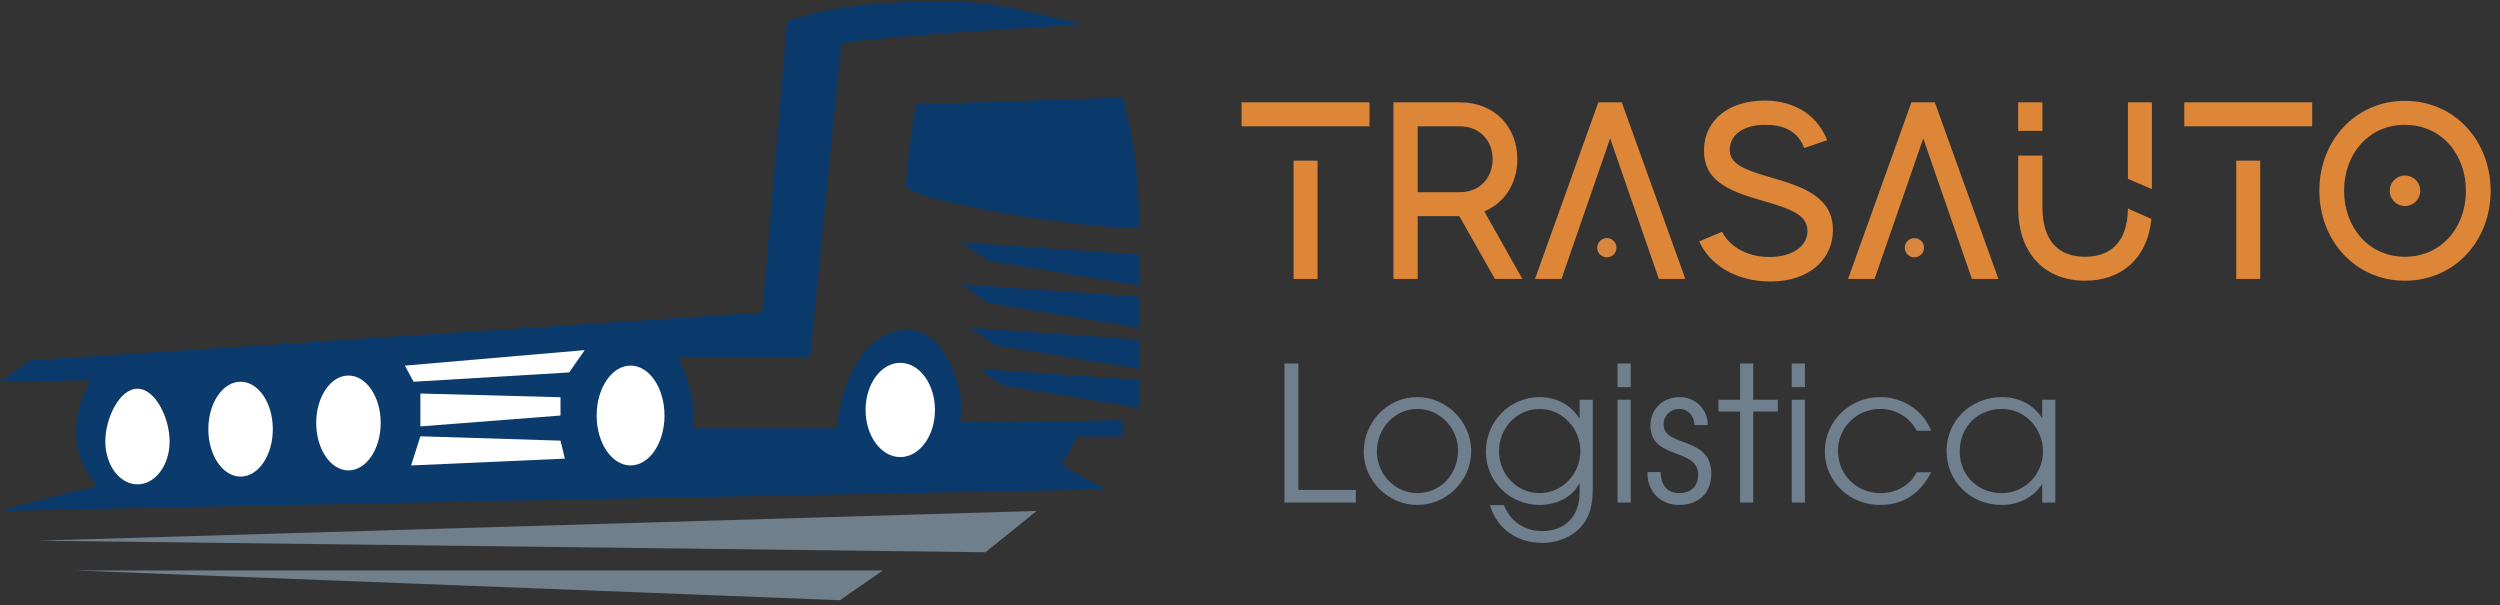
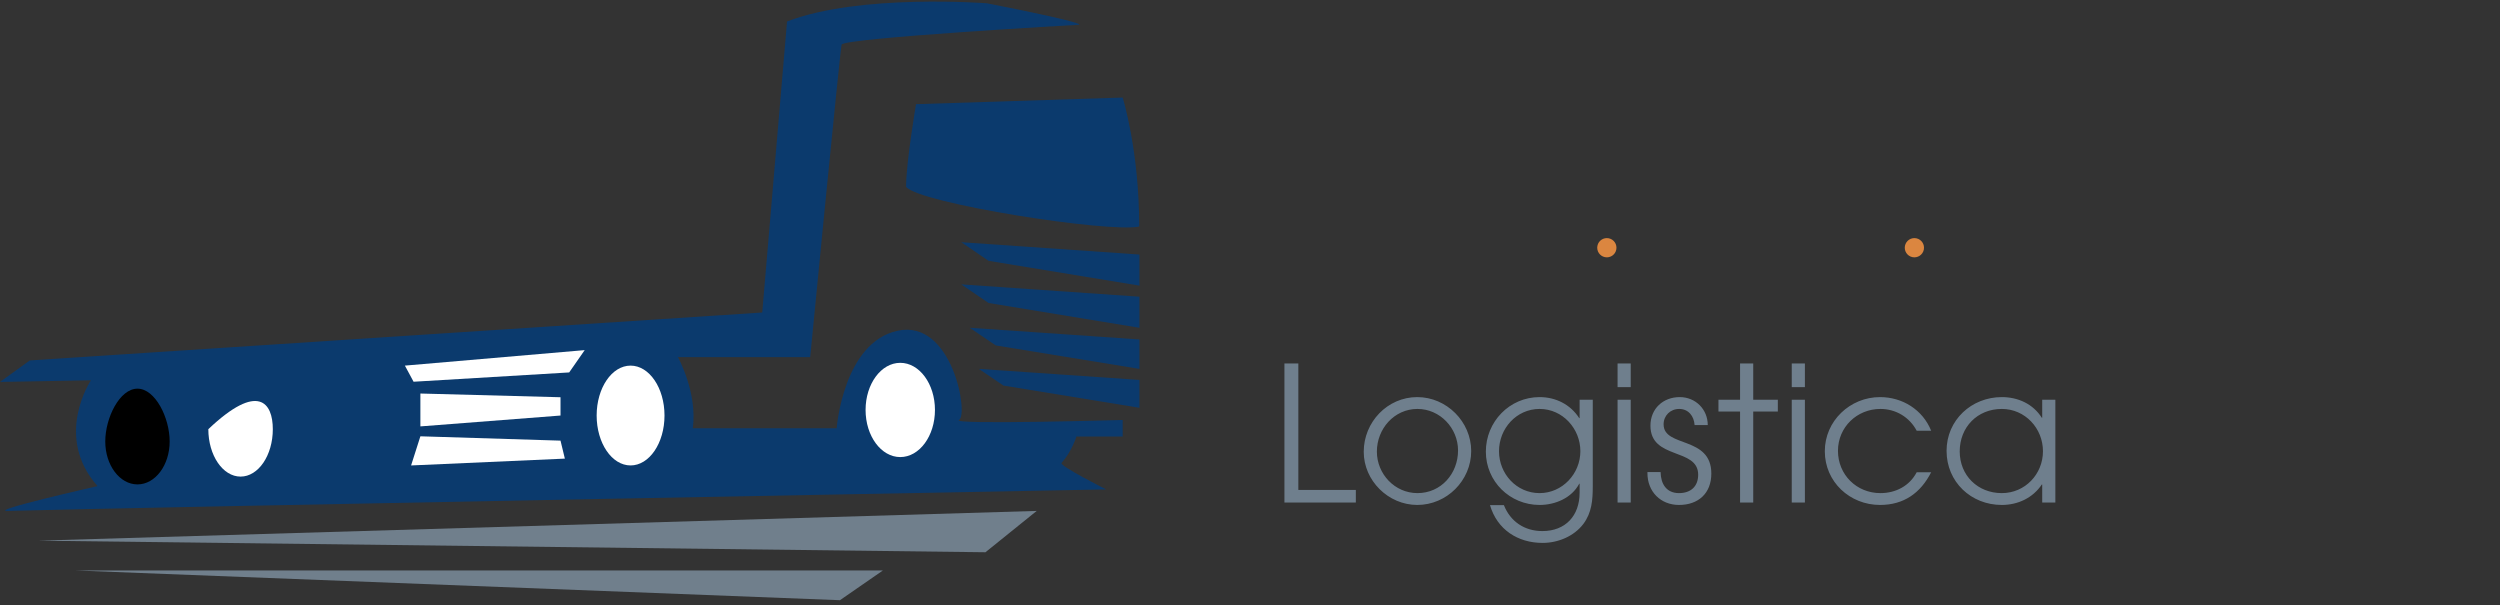
<svg xmlns="http://www.w3.org/2000/svg" width="252px" height="61px" viewBox="0 0 252 61" version="1.1">
  <rect x="0" y="0" width="252" height="61" fill="#333333" stroke="none" />
  <title>Logo</title>
  <desc>Created with Sketch.</desc>
  <defs />
  <g id="Symbols" stroke="none" stroke-width="1" fill="none" fill-rule="evenodd">
    <g id="Header/Header-Link" transform="translate(-151, -49)">
      <g id="Header">
        <g id="bottom" transform="translate(0, 39)">
          <g id="Logo" transform="translate(151, 10)">
            <g id="truck">
              <path d="M9.834,49 C9.834,49 -1.5,51.565 0.834,51.5 C12.666,51.167 111.501,49.333 111.501,49.333 C111.501,49.333 106.749,46.942 107.001,46.667 C108.04,45.526 108.501,44 108.501,44 L113.166,44 L113.166,42.333 C113.166,42.333 95.666,42.833 96.666,42.333 C97.666,41.833 96.001,32.167 90.501,33.333 C85.001,34.5 84.334,43.167 84.334,43.167 L69.834,43.167 C70.317,39.543 68.334,36 68.334,36 L81.666,36 C81.666,36 84.666,5.167 84.834,4.5 C85.001,3.833 108.666,2.5 108.666,2.5 C108.666,2.5 110.501,2.5 99.501,0.333 C99.501,0.333 86.666,-0.667 79.334,2.167 L76.834,31.5 L3.001,36.333 L0.001,38.5 L9.166,38.333 C9.166,38.333 5.375,43.979 9.834,49" id="Fill-1" fill="#0B3A6D" />
              <path d="M92.334,10.5 L113.166,9.833 C113.166,9.833 114.834,15.167 114.834,22.833 C111.834,23.5 92.666,20.5 91.334,18.833 C91.334,16.381 92.334,10.5 92.334,10.5" id="Fill-3" fill="#0B3A6D" />
              <polygon id="Fill-5" fill="#0B3A6D" points="114.854 25.658 114.854 28.791 99.646 26.291 96.896 24.416" />
              <polygon id="Fill-7" fill="#0B3A6D" points="114.854 29.908 114.854 33.041 99.646 30.541 96.896 28.666" />
              <polygon id="Fill-9" fill="#0B3A6D" points="114.854 34.218 114.854 37.184 100.369 34.818 97.75 33.041" />
              <polygon id="Fill-11" fill="#0B3A6D" points="114.854 38.297 114.854 41.105 101.146 38.865 98.667 37.185" />
              <path d="M17.102,44.502 C17.102,46.891 15.649,48.828 13.857,48.828 C12.065,48.828 10.611,46.891 10.611,44.502 C10.611,42.113 12.065,39.177 13.857,39.177 C15.649,39.177 17.102,42.113 17.102,44.502" id="Fill-13" fill="#000000" />
-               <path d="M17.102,44.502 C17.102,46.891 15.649,48.828 13.857,48.828 C12.065,48.828 10.611,46.891 10.611,44.502 C10.611,42.113 12.065,39.177 13.857,39.177 C15.649,39.177 17.102,42.113 17.102,44.502" id="Fill-15" fill="#FFFFFF" />
-               <path d="M27.5,43.26 C27.5,45.901 26.045,48.041 24.25,48.041 C22.455,48.041 21,45.901 21,43.26 C21,40.619 22.455,38.479 24.25,38.479 C26.045,38.479 27.5,40.619 27.5,43.26" id="Fill-17" fill="#FFFFFF" />
-               <path d="M38.375,42.635 C38.375,45.276 36.92,47.416 35.125,47.416 C33.33,47.416 31.875,45.276 31.875,42.635 C31.875,39.994 33.33,37.854 35.125,37.854 C36.92,37.854 38.375,39.994 38.375,42.635" id="Fill-19" fill="#FFFFFF" />
+               <path d="M27.5,43.26 C27.5,45.901 26.045,48.041 24.25,48.041 C22.455,48.041 21,45.901 21,43.26 C26.045,38.479 27.5,40.619 27.5,43.26" id="Fill-17" fill="#FFFFFF" />
              <path d="M66.982,41.885 C66.982,44.664 65.451,46.916 63.562,46.916 C61.673,46.916 60.142,44.664 60.142,41.885 C60.142,39.106 61.673,36.854 63.562,36.854 C65.451,36.854 66.982,39.106 66.982,41.885" id="Fill-21" fill="#FFFFFF" />
              <path d="M94.244,41.323 C94.244,43.947 92.679,46.073 90.747,46.073 C88.816,46.073 87.25,43.947 87.25,41.323 C87.25,38.699 88.816,36.573 90.747,36.573 C92.679,36.573 94.244,38.699 94.244,41.323" id="Fill-23" fill="#FFFFFF" />
              <polygon id="Fill-25" fill="#FFFFFF" points="40.812 36.854 58.938 35.292 57.374 37.541 41.688 38.479" />
              <polygon id="Fill-27" fill="#FFFFFF" points="42.375 39.667 56.5 40.042 56.5 41.886 42.375 42.98" />
              <polygon id="Fill-29" fill="#FFFFFF" points="42.375 43.979 56.5 44.416 56.938 46.229 41.438 46.917" />
              <polygon id="Fill-31" fill="#707F8C" points="104.5 51.501 99.333 55.667 3.833 54.5" />
              <polygon id="Fill-33" fill="#707F8C" points="89 57.5 84.667 60.5 7.5 57.5" />
            </g>
            <g id="text" transform="translate(125, 10)">
              <path d="M67.772,15.92 C67.248,15.811 66.911,15.297 67.021,14.773 C67.13,14.248 67.644,13.912 68.168,14.021 C68.692,14.13 69.029,14.644 68.919,15.169 C68.81,15.693 68.296,16.029 67.772,15.92" id="Fill-35" fill="#DB8640" />
              <path d="M36.772,15.92 C36.248,15.81 35.911,15.296 36.021,14.772 C36.13,14.248 36.644,13.911 37.168,14.021 C37.692,14.13 38.029,14.644 37.919,15.169 C37.81,15.693 37.296,16.029 36.772,15.92" id="Fill-38" fill="#DB8640" />
-               <path d="M5.392,18.119 L5.392,6.192 L7.808,6.192 L7.808,18.119 L5.392,18.119 Z M0.154,0.318 L13.046,0.318 L13.046,2.734 L0.154,2.734 L0.154,0.318 Z M25.684,18.119 L22.099,11.787 L17.903,11.787 L17.903,18.119 L15.462,18.119 L15.462,0.318 L22.15,0.318 C25.761,0.318 27.948,2.887 27.948,6.04 C27.948,8.405 26.727,10.439 24.616,11.304 L28.456,18.119 L25.684,18.119 Z M17.903,2.734 L17.903,9.371 L22.15,9.371 C24.286,9.371 25.456,7.794 25.456,6.04 C25.456,4.311 24.286,2.734 22.15,2.734 L17.903,2.734 Z M38.475,0.318 L44.883,18.119 L42.213,18.119 L37.305,3.955 L32.398,18.119 L29.728,18.119 L36.11,0.318 L38.475,0.318 Z M53.453,7.871 C57.064,8.888 59.759,9.981 59.759,13.211 C59.759,15.983 57.547,18.373 53.453,18.373 C49.766,18.373 47.248,16.517 46.282,14.33 L48.596,13.363 C49.206,14.635 50.859,15.906 53.376,15.906 C55.512,15.906 57.191,14.915 57.191,13.287 C57.191,11.685 55.614,11.075 52.588,10.21 C49.003,9.193 46.663,8.1 46.765,4.997 C46.867,2.124 49.206,0.14 52.893,0.14 C56.224,0.14 58.335,1.92 59.174,4.133 L56.86,4.921 C56.402,3.7 55.385,2.582 52.97,2.582 C50.376,2.582 49.359,3.853 49.359,5.099 C49.359,6.447 50.605,7.057 53.453,7.871 Z M70.032,0.318 L76.44,18.119 L73.77,18.119 L68.863,3.955 L63.955,18.119 L61.285,18.119 L67.667,0.318 L70.032,0.318 Z M89.496,0.318 L91.911,0.318 L91.911,9.066 L89.496,8.023 L89.496,0.318 Z M85.173,15.881 C87.639,15.881 89.445,14.533 89.496,11.024 L91.861,12.067 C91.454,16.161 88.733,18.297 85.173,18.297 C81.308,18.297 78.434,15.754 78.434,10.948 L78.434,5.684 L80.875,5.684 L80.875,10.871 C80.875,14.482 82.681,15.881 85.173,15.881 Z M80.875,0.318 L80.875,3.192 L78.434,3.192 L78.434,0.318 L80.875,0.318 Z M100.414,18.119 L100.414,6.192 L102.83,6.192 L102.83,18.119 L100.414,18.119 Z M95.176,0.318 L108.068,0.318 L108.068,2.734 L95.176,2.734 L95.176,0.318 Z M117.412,0.166 C122.446,0.166 126.057,4.209 126.057,9.244 C126.057,14.253 122.446,18.297 117.412,18.297 C112.402,18.297 108.791,14.228 108.791,9.218 C108.791,4.209 112.402,0.166 117.412,0.166 Z M117.412,15.881 C121.099,15.881 123.565,12.906 123.565,9.244 C123.565,5.557 121.099,2.582 117.412,2.582 C113.75,2.582 111.283,5.531 111.283,9.218 C111.283,12.906 113.75,15.881 117.412,15.881 Z M117.412,7.693 C118.276,7.693 118.963,8.379 118.963,9.244 C118.963,10.083 118.276,10.77 117.412,10.77 C116.572,10.77 115.886,10.083 115.886,9.244 C115.886,8.379 116.572,7.693 117.412,7.693 Z" id="TRASAUTO" fill="#DD8637" />
              <path d="M11.668,40.653 L4.471,40.653 L4.471,26.638 L5.873,26.638 L5.873,39.384 L11.668,39.384 L11.668,40.653 Z M23.297,35.464 C23.297,38.437 20.835,40.899 17.861,40.899 C14.945,40.899 12.464,38.456 12.464,35.54 C12.464,32.547 14.85,30.028 17.861,30.028 C20.816,30.028 23.297,32.509 23.297,35.464 Z M21.971,35.407 C21.971,33.153 20.153,31.221 17.88,31.221 C15.532,31.221 13.789,33.229 13.789,35.521 C13.789,37.774 15.589,39.706 17.88,39.706 C20.267,39.706 21.971,37.736 21.971,35.407 Z M35.551,39.024 C35.551,40.388 35.456,41.676 34.604,42.812 C33.657,44.062 32.047,44.725 30.494,44.725 C27.994,44.725 25.911,43.38 25.191,40.918 L26.592,40.918 C27.255,42.585 28.676,43.532 30.475,43.532 C32.805,43.532 34.225,41.979 34.225,39.668 L34.225,38.759 L34.187,38.759 C33.43,40.199 31.763,40.899 30.191,40.899 C27.199,40.899 24.774,38.532 24.774,35.521 C24.774,32.509 27.161,30.028 30.191,30.028 C31.82,30.028 33.297,30.767 34.187,32.149 L34.225,32.149 L34.225,30.293 L35.551,30.293 L35.551,39.024 Z M34.301,35.483 C34.301,33.21 32.52,31.221 30.191,31.221 C27.861,31.221 26.1,33.191 26.1,35.483 C26.1,37.755 27.861,39.706 30.191,39.706 C32.483,39.706 34.301,37.755 34.301,35.483 Z M39.377,29.024 L38.051,29.024 L38.051,26.638 L39.377,26.638 L39.377,29.024 Z M39.377,40.653 L38.051,40.653 L38.051,30.293 L39.377,30.293 L39.377,40.653 Z M47.502,37.736 C47.502,39.725 46.195,40.899 44.244,40.899 C42.388,40.899 41.062,39.555 41.062,37.699 L41.062,37.585 L42.388,37.585 C42.407,38.778 42.975,39.706 44.244,39.706 C45.418,39.706 46.176,39.043 46.176,37.85 C46.176,35.104 41.365,36.373 41.365,32.907 C41.365,31.202 42.634,30.028 44.32,30.028 C45.911,30.028 47.142,31.259 47.142,32.85 L45.816,32.85 C45.759,31.96 45.21,31.221 44.263,31.221 C43.373,31.221 42.691,31.884 42.691,32.774 C42.691,35.142 47.502,33.911 47.502,37.736 Z M54.206,31.486 L51.725,31.486 L51.725,40.653 L50.399,40.653 L50.399,31.486 L48.221,31.486 L48.221,30.293 L50.399,30.293 L50.399,26.638 L51.725,26.638 L51.725,30.293 L54.206,30.293 L54.206,31.486 Z M56.933,29.024 L55.608,29.024 L55.608,26.638 L56.933,26.638 L56.933,29.024 Z M56.933,40.653 L55.608,40.653 L55.608,30.293 L56.933,30.293 L56.933,40.653 Z M69.661,37.604 C68.6,39.687 66.914,40.899 64.509,40.899 C61.46,40.899 58.941,38.57 58.941,35.483 C58.941,32.433 61.479,30.028 64.509,30.028 C66.763,30.028 68.808,31.297 69.661,33.418 L68.202,33.418 C67.483,32.055 66.1,31.221 64.547,31.221 C62.18,31.221 60.267,33.058 60.267,35.445 C60.267,37.85 62.142,39.706 64.547,39.706 C66.081,39.706 67.483,38.986 68.202,37.604 L69.661,37.604 Z M82.18,40.653 L80.854,40.653 L80.854,38.835 L80.816,38.835 C79.907,40.199 78.392,40.899 76.782,40.899 C73.676,40.899 71.214,38.57 71.214,35.445 C71.214,32.339 73.733,30.028 76.782,30.028 C78.411,30.028 79.926,30.71 80.816,32.111 L80.854,32.111 L80.854,30.293 L82.18,30.293 L82.18,40.653 Z M80.93,35.483 C80.93,33.172 79.13,31.221 76.782,31.221 C74.32,31.221 72.539,33.058 72.539,35.502 C72.539,37.926 74.358,39.706 76.782,39.706 C79.13,39.706 80.93,37.793 80.93,35.483 Z" id="Logistica" fill="#6F7F8D" />
            </g>
          </g>
        </g>
      </g>
    </g>
  </g>
</svg>